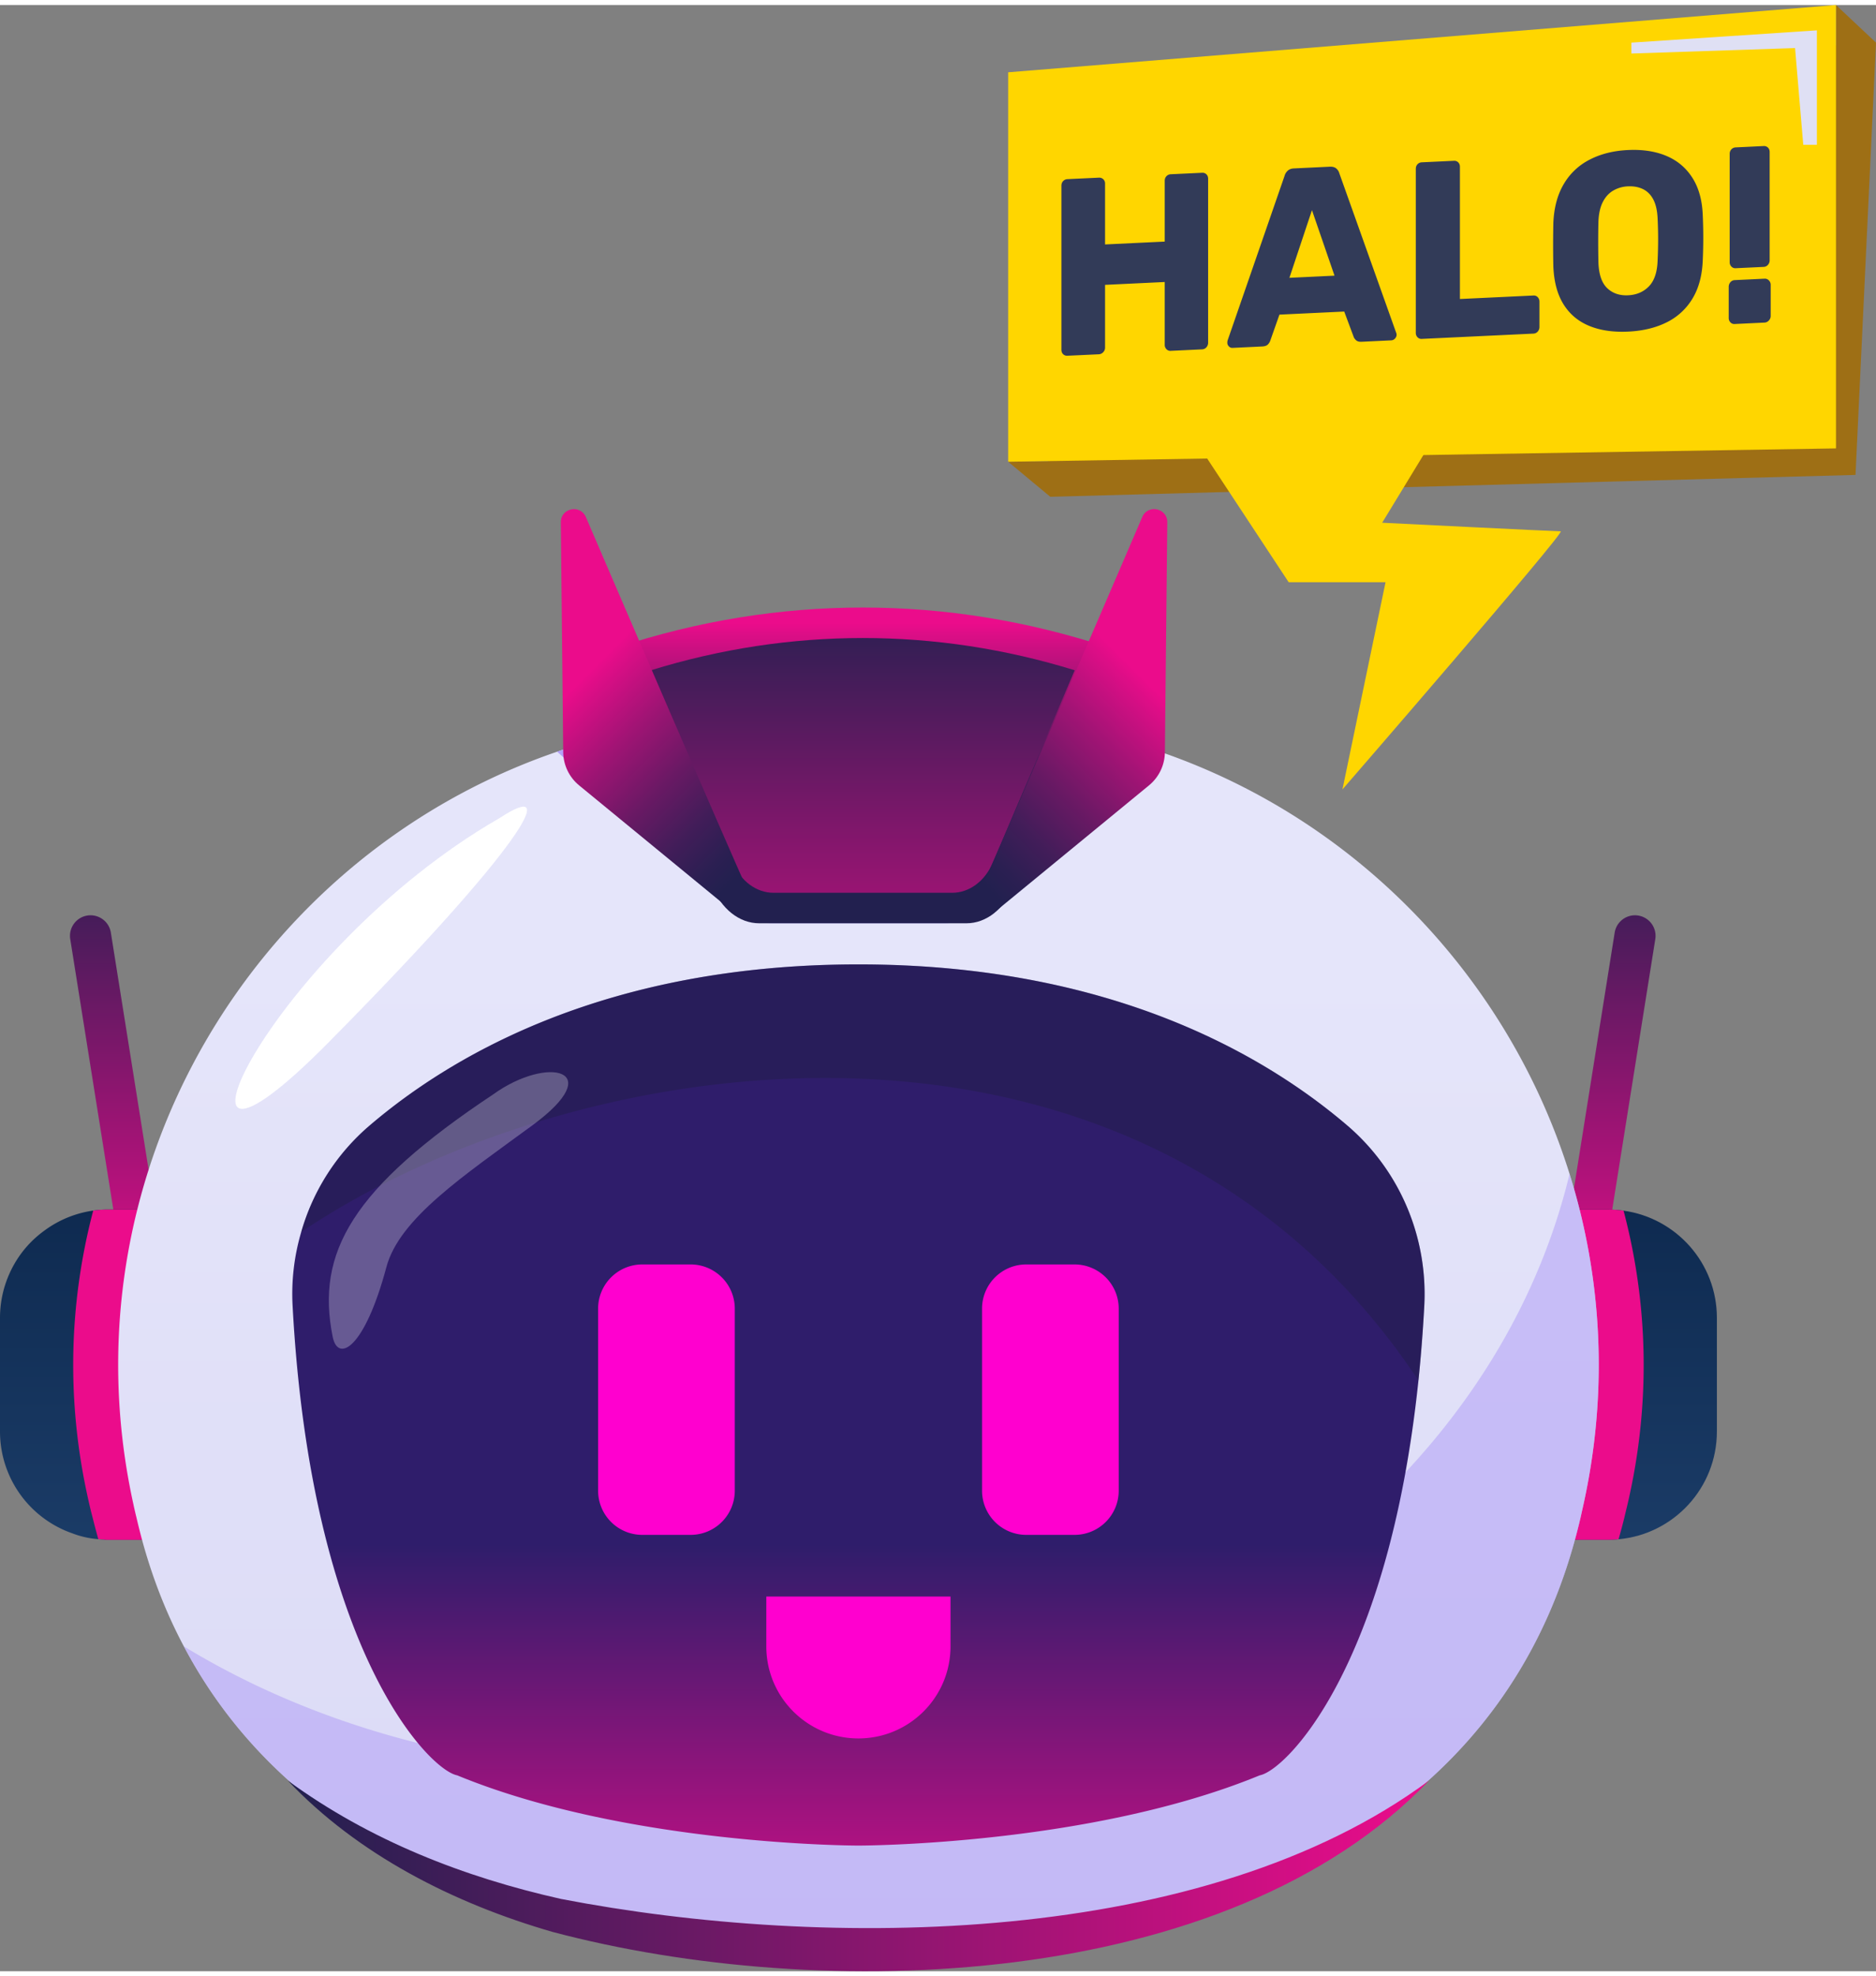
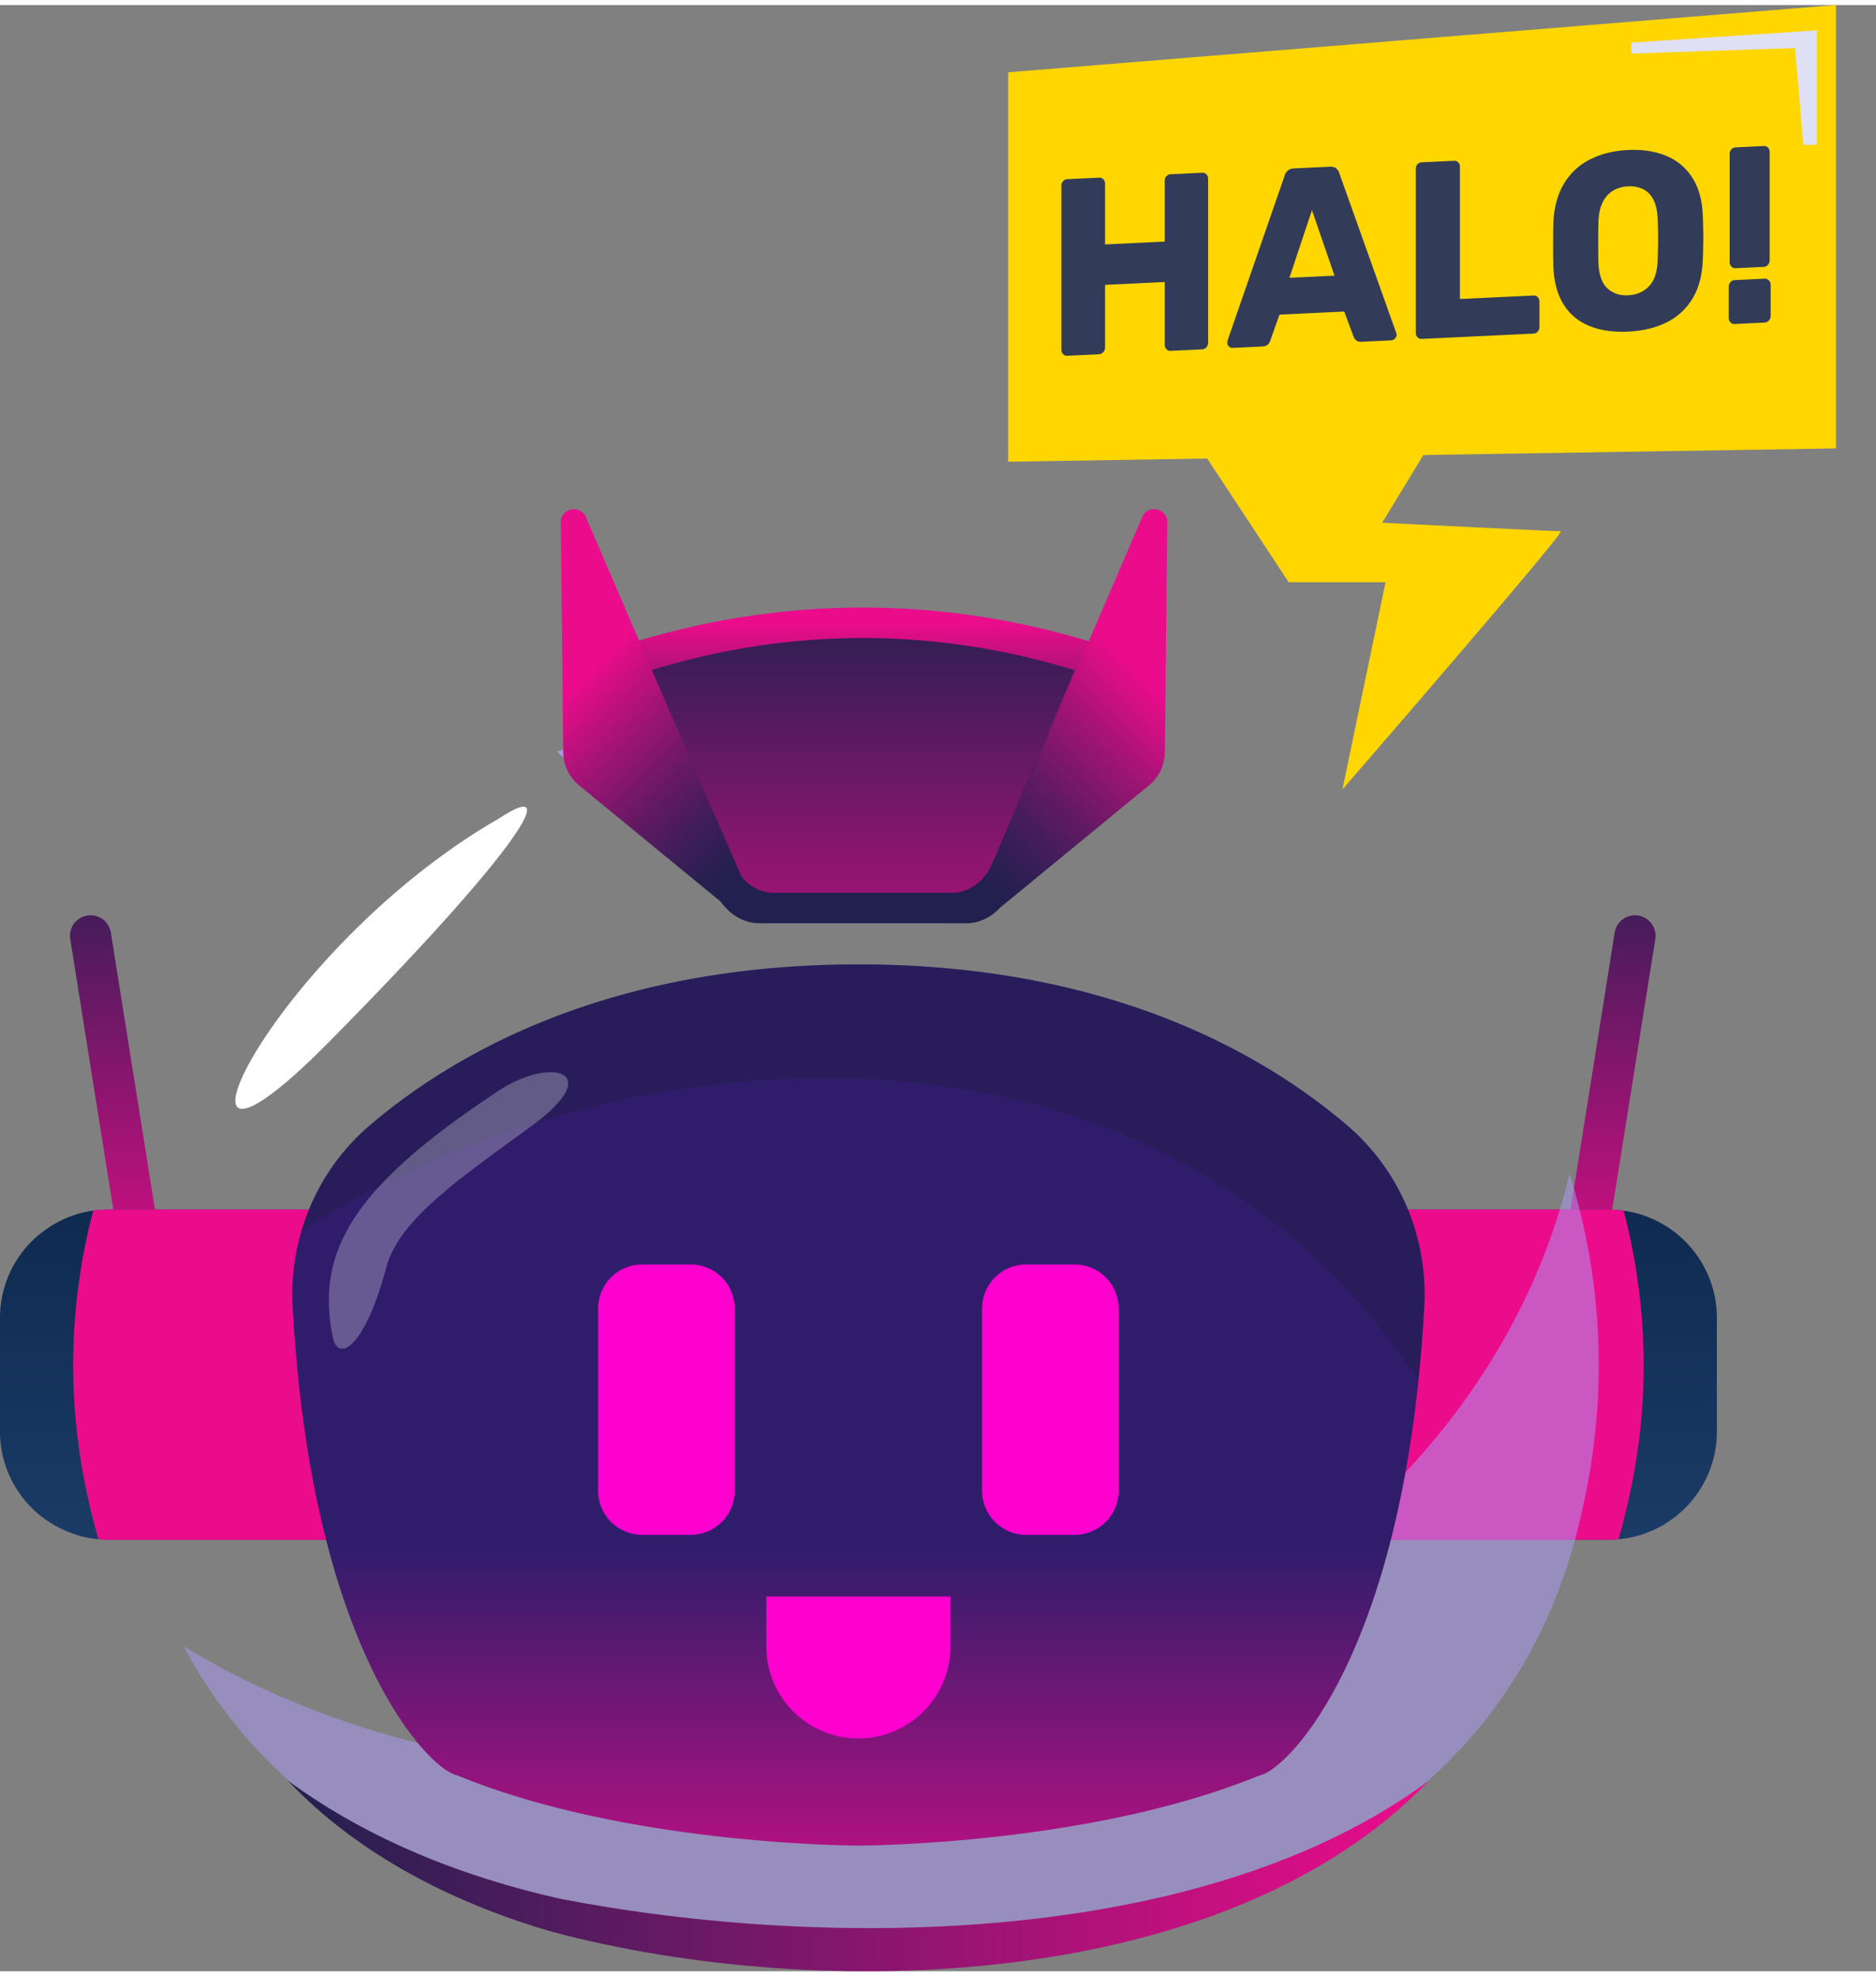
<svg xmlns="http://www.w3.org/2000/svg" width="225" height="237" fill="none" viewBox="0 0 250 262">
  <rect x="0" y="0" width="250" height="262" fill="#808080" stroke="none" />
  <g clip-path="url(#clip0_2326_861)">
    <path fill="url(#paint0_linear_2326_861)" d="M19.845 172.851a2.74 2.74 0 0 1-3.137-2.274L9.36 124.465a2.74 2.74 0 0 1 5.414-.859l7.343 46.112a2.733 2.733 0 0 1-2.273 3.133Z" />
    <path fill="url(#paint1_linear_2326_861)" d="M210.109 172.851a2.74 2.74 0 0 0 3.137-2.274l7.343-46.112a2.74 2.74 0 0 0-5.414-.859l-7.343 46.112a2.738 2.738 0 0 0 2.277 3.133Z" />
    <path fill="url(#paint2_linear_2326_861)" d="M44.047 160.504v44.012H14.45c-.19 0-.384 0-.581-.043a8.491 8.491 0 0 1-.767-.05 12.04 12.04 0 0 1-3.44-.766A14.362 14.362 0 0 1 0 190.076v-15.14c0-3.002.93-5.794 2.483-8.096a14.124 14.124 0 0 1 3.377-3.489 14.29 14.29 0 0 1 8.594-2.847h29.593Z" />
    <path fill="#EB0C8B" d="M14.45 160.504h29.593v44.012H14.45c-.19 0-.384 0-.581-.043a8.491 8.491 0 0 1-.767-.05 96.408 96.408 0 0 1-.747-2.828 46.815 46.815 0 0 1-.454-1.841c-3.125-13.422-2.738-26.725.523-39.114a15.308 15.308 0 0 1 2.026-.136Z" />
    <path fill="url(#paint3_linear_2326_861)" d="M228.796 174.936v15.14c0 7.516-5.751 13.693-13.102 14.362-.446.051-.895.07-1.348.07h-29.601v-44h29.601c.686 0 1.363.05 2.018.147 7.025.979 12.432 6.994 12.432 14.281Z" />
    <path fill="#EB0C8B" d="M216.894 199.754c-.147.623-.294 1.222-.441 1.841a63.029 63.029 0 0 1-.763 2.839c-.445.051-.895.07-1.348.07h-29.6v-43.996h29.6c.686 0 1.363.05 2.018.147 3.276 12.39 3.66 25.7.534 39.099Z" />
-     <path fill="url(#paint4_linear_2326_861)" d="M211.027 199.754c-.139.623-.271 1.222-.411 1.841a81.294 81.294 0 0 1-.739 2.909c-9.26 33.966-39.093 50.108-74.836 53.74-10.322 1.048-16.534 1.087-19.168 1.048a96.503 96.503 0 0 0-2.947 0c-2.622.043-8.846 0-19.155-1.048-30.348-3.079-56.42-15.175-69.271-39.532-2.304-4.329-4.171-9.052-5.57-14.196a82.29 82.29 0 0 1-.731-2.917 54.606 54.606 0 0 1-.426-1.841c-2.955-13.469-2.587-26.822.523-39.254 7.002-28.036 27.923-51.419 55.948-61.008a83.63 83.63 0 0 1 6.239-1.884 87.282 87.282 0 0 1 15.116-2.541c5.875-.468 12.145-.72 18.803-.72 6.653 0 12.92.252 18.799.72a86.816 86.816 0 0 1 16.169 2.82c28.966 7.929 51.196 30.299 59.798 57.875a84.934 84.934 0 0 1 1.336 4.746c3.11 12.428 3.482 25.785.523 39.242Z" />
    <path fill="#AF9CF7" d="M148.317 97.612a87.299 87.299 0 0 0-15.116-2.541c-5.875-.468-12.146-.72-18.803-.72-6.658 0-12.928.252-18.803.72a86.616 86.616 0 0 0-15.116 2.541 84.95 84.95 0 0 0-6.24 1.884L95.418 118.5c3.028 3.149 4.287 3.86 7.773 3.86h22.416c3.486 0 4.748-.715 7.773-3.86l21.177-19.004a82.58 82.58 0 0 0-6.239-1.884Z" opacity=".9" />
    <path fill="#AF9CF7" d="m211.027 199.758-.407 1.841c-8.323 35.951-38.826 52.905-75.576 56.645-10.321 1.048-16.533 1.087-19.171 1.048a76.397 76.397 0 0 0-2.951 0c-2.618.039-8.849 0-19.151-1.048-30.348-3.083-56.425-15.175-69.271-39.536 63.918 38.886 167.701 7.249 184.664-62.946 4.307 13.743 5.198 28.802 1.863 43.996Z" opacity=".52" />
    <path fill="url(#paint5_linear_2326_861)" d="M189.8 173.397a202.468 202.468 0 0 1-.775 9.883c-3.997 38.333-17.695 51.976-21.15 52.614-22.684 9.341-53.225 9.361-53.477 9.361-.252 0-30.794-.02-53.477-9.361-3.707-.696-19.442-16.59-21.925-62.497a29.157 29.157 0 0 1 1.147-9.903 29.228 29.228 0 0 1 9.178-14.242c11.158-9.516 31.762-21.414 65.081-21.414 33.318 0 53.922 11.898 65.08 21.414 7.037 5.984 10.821 14.919 10.318 24.145Z" />
    <path fill="#192033" d="M189.8 173.397a202.468 202.468 0 0 1-.775 9.883c-36.944-55.62-111.377-44.998-148.882-19.786a29.228 29.228 0 0 1 9.178-14.242c11.158-9.516 31.762-21.414 65.081-21.414 33.318 0 53.922 11.898 65.08 21.414 7.037 5.984 10.821 14.919 10.318 24.145Z" opacity=".3" />
    <path fill="#fff" d="M65.731 145.152c-18.826 12.513-23.652 21.081-21.398 32.302.701 3.493 4.245 1.621 7.161-9.287 1.731-6.479 10.279-12.154 19.442-18.877 10.17-7.465 2.053-9.36-5.205-4.138Z" opacity=".27" />
-     <path fill="#EB0C8B" d="M82.23 85.61V97l13.613 22.195L82.23 85.609ZM147.736 85.61V97l-13.613 22.195 13.613-33.587Z" />
+     <path fill="#EB0C8B" d="M82.23 85.61V97l13.613 22.195ZM147.736 85.61V97l-13.613 22.195 13.613-33.587Z" />
    <path fill="url(#paint6_linear_2326_861)" d="m82.23 85.61 12.656 31.768c1.22 3.064 3.64 4.982 6.286 4.982h27.625c2.642 0 5.062-1.922 6.286-4.982l12.657-31.765c-21.503-7.102-44.012-7.102-65.51-.004Z" />
    <path fill="url(#paint7_linear_2326_861)" d="m86.75 88.646 10.91 25.63c1.053 2.472 3.14 4.019 5.417 4.019h23.815c2.277 0 4.365-1.551 5.418-4.019l10.91-25.63c-18.536-5.729-37.939-5.729-56.47 0Z" />
    <path fill="#fff" d="M66.556 108.354C35.836 126 17.893 164.419 43.818 138.201c25.925-26.219 31.088-35.344 22.738-29.847Z" />
    <path fill="#FF00CF" d="M92.024 167.819H85.6a5.889 5.889 0 0 0-5.895 5.887v24.261a5.889 5.889 0 0 0 5.895 5.887h6.425a5.889 5.889 0 0 0 5.895-5.887v-24.261a5.891 5.891 0 0 0-5.895-5.887ZM143.189 167.819h-6.425a5.89 5.89 0 0 0-5.895 5.887v24.261a5.89 5.89 0 0 0 5.895 5.887h6.425a5.89 5.89 0 0 0 5.895-5.887v-24.261a5.89 5.89 0 0 0-5.895-5.887ZM102.121 212.07v6.65c0 6.769 5.495 12.258 12.273 12.258s12.273-5.489 12.273-12.258v-6.65h-24.546Z" />
    <path fill="url(#paint8_linear_2326_861)" d="M190.435 236.594c-26.948 28.11-81.053 29.649-116.803 20.165-13.184-3.807-25.937-10.293-35.279-20.165 10.945 8.003 23.513 12.881 36.417 15.774 35.414 6.824 85.719 6.418 115.665-15.774Z" />
    <path fill="url(#paint9_linear_2326_861)" d="M129.967 119.537c5.135-11.543 16.522-37.981 22.25-51.307.751-1.745 3.358-1.195 3.338.704l-.321 30.64a5.786 5.786 0 0 1-2.111 4.405l-20.968 17.217c-1.154.944-2.792-.302-2.188-1.659Z" />
    <path fill="url(#paint10_linear_2326_861)" d="M100.324 119.537c-5.136-11.543-16.522-37.981-22.25-51.307-.751-1.745-3.358-1.195-3.338.704l.32 30.64c.02 1.709.791 3.318 2.112 4.405l20.968 17.217c1.15.944 2.792-.302 2.188-1.659Z" />
-     <path fill="#9E6F15" d="M244.667 0v5.365l-107.713 7.137 2.738 48.27-5.345.085 5.616 4.673 107.307-2.913L250 5.013 244.667 0Z" />
    <path fill="#FFD600" d="m134.351 60.857 110.316-1.775V0L134.351 8.966v51.891Z" />
    <path fill="#FFD600" d="m157.054 54.637 14.675 22.273h12.912l-5.744 27.615s29.814-34.392 29.086-34.392c-.728 0-23.791-1.145-23.791-1.145l10.015-16.451-37.153 2.1Z" />
    <path fill="#DFE0F4" d="m217.402 5.013 24.72-1.636v15.252h-1.816l-1.092-12.893-21.812.728v-1.45Z" />
    <path fill="#323B58" d="M142.252 46.735a.733.733 0 0 1-.581-.21c-.151-.15-.225-.347-.225-.595V24.083c0-.248.074-.453.225-.615a.818.818 0 0 1 .581-.263l4.171-.197a.768.768 0 0 1 .84.797v8.1l7.951-.38V23.43c0-.247.074-.452.225-.615a.818.818 0 0 1 .581-.263l4.171-.197a.733.733 0 0 1 .581.209c.151.15.225.348.225.596v21.847a.91.91 0 0 1-.225.6.79.79 0 0 1-.581.278l-4.171.197a.706.706 0 0 1-.581-.224.813.813 0 0 1-.225-.577v-8.37l-7.951.379v8.37a.854.854 0 0 1-.244.6.846.846 0 0 1-.596.282l-4.171.194ZM164.234 45.69a.604.604 0 0 1-.468-.197.653.653 0 0 1-.209-.476c0-.112.011-.212.031-.305l7.594-21.94a1.44 1.44 0 0 1 .403-.673c.206-.201.492-.31.856-.325l4.783-.229c.368-.015.651.066.856.244.205.182.341.395.403.635l7.564 21.22c.042.09.066.19.066.298 0 .178-.07.344-.21.499a.719.719 0 0 1-.499.244l-3.978.19c-.321.015-.565-.059-.728-.217-.162-.159-.263-.306-.306-.441l-1.258-3.37-8.633.41-1.228 3.486a1.39 1.39 0 0 1-.29.468c-.151.174-.411.27-.775.29l-3.974.19Zm7.595-9.337 6.011-.287-3.005-8.73-3.006 9.017ZM189.478 44.491a.706.706 0 0 1-.581-.224.812.812 0 0 1-.224-.577V21.84c0-.248.073-.453.224-.616a.818.818 0 0 1 .581-.263l4.268-.2a.733.733 0 0 1 .581.208c.151.151.225.348.225.596v17.611l9.794-.464a.706.706 0 0 1 .581.225.858.858 0 0 1 .225.61v3.362a.91.91 0 0 1-.225.6.79.79 0 0 1-.581.278l-14.868.704ZM216.956 43.52c-1.983.093-3.706-.158-5.17-.762-1.468-.603-2.606-1.562-3.428-2.878-.821-1.315-1.27-2.994-1.355-5.028-.023-.963-.031-1.93-.031-2.905 0-.975.012-1.946.031-2.909.085-2.02.542-3.74 1.375-5.156a8.395 8.395 0 0 1 3.458-3.273c1.476-.766 3.184-1.195 5.124-1.284 1.96-.093 3.676.174 5.14.797 1.464.627 2.618 1.605 3.458 2.944.841 1.338 1.294 3.013 1.359 5.028a65.078 65.078 0 0 1 0 5.814c-.065 2.042-.511 3.76-1.34 5.156a8.239 8.239 0 0 1-3.443 3.207c-1.471.739-3.195 1.157-5.178 1.25Zm0-4.839c1.143-.054 2.072-.456 2.797-1.206.72-.751 1.103-1.911 1.146-3.482a64.43 64.43 0 0 0 .066-2.793c0-.874-.023-1.779-.066-2.719-.043-1.052-.232-1.9-.565-2.545-.334-.646-.794-1.11-1.375-1.397-.581-.286-1.251-.41-2.007-.375a4.24 4.24 0 0 0-1.971.565c-.581.34-1.046.851-1.39 1.528-.345.677-.539 1.543-.581 2.6-.023.943-.031 1.848-.031 2.722 0 .875.011 1.803.031 2.79.066 1.566.457 2.688 1.181 3.372.72.677 1.642.995 2.765.94ZM231.178 42.507a.705.705 0 0 1-.581-.224.812.812 0 0 1-.225-.577v-4.135c0-.247.074-.456.225-.634a.788.788 0 0 1 .581-.279l3.977-.19a.727.727 0 0 1 .566.225.82.82 0 0 1 .244.611v4.135a.858.858 0 0 1-.244.6.82.82 0 0 1-.566.278l-3.977.19Zm.127-7.435a.704.704 0 0 1-.58-.224.808.808 0 0 1-.225-.576v-14.42c0-.248.073-.453.225-.616a.816.816 0 0 1 .58-.263l3.718-.178a.732.732 0 0 1 .581.21c.151.15.225.347.225.595v14.42a.904.904 0 0 1-.225.6.788.788 0 0 1-.581.278l-3.718.174Z" />
  </g>
  <defs>
    <linearGradient id="paint0_linear_2326_861" x1="15.742" x2="15.742" y1="109.715" y2="175.172" gradientUnits="userSpaceOnUse">
      <stop stop-color="#22204F" />
      <stop offset="1" stop-color="#EB0C8B" />
    </linearGradient>
    <linearGradient id="paint1_linear_2326_861" x1="214.213" x2="214.213" y1="109.715" y2="175.172" gradientUnits="userSpaceOnUse">
      <stop stop-color="#22204F" />
      <stop offset="1" stop-color="#EB0C8B" />
    </linearGradient>
    <linearGradient id="paint2_linear_2326_861" x1="22.023" x2="22.023" y1="134.334" y2="231.356" gradientUnits="userSpaceOnUse">
      <stop stop-color="#072043" />
      <stop offset="1" stop-color="#224674" />
    </linearGradient>
    <linearGradient id="paint3_linear_2326_861" x1="206.77" x2="206.77" y1="134.334" y2="231.356" gradientUnits="userSpaceOnUse">
      <stop stop-color="#072043" />
      <stop offset="1" stop-color="#224674" />
    </linearGradient>
    <linearGradient id="paint4_linear_2326_861" x1="114.397" x2="114.397" y1="94.351" y2="259.3" gradientUnits="userSpaceOnUse">
      <stop offset=".199" stop-color="#E5E5FA" />
      <stop offset=".993" stop-color="#DBDAF6" />
    </linearGradient>
    <linearGradient id="paint5_linear_2326_861" x1="114.395" x2="114.395" y1="185.886" y2="294.516" gradientUnits="userSpaceOnUse">
      <stop offset=".178" stop-color="#2F1D6B" />
      <stop offset=".726" stop-color="#EB0C8B" />
    </linearGradient>
    <linearGradient id="paint6_linear_2326_861" x1="114.983" x2="114.983" y1="117.365" y2="72.119" gradientUnits="userSpaceOnUse">
      <stop offset=".156" stop-color="#22204F" />
      <stop offset=".218" stop-color="#2B1F52" />
      <stop offset=".319" stop-color="#421D59" />
      <stop offset=".445" stop-color="#691964" />
      <stop offset=".592" stop-color="#9F1474" />
      <stop offset=".754" stop-color="#E20D88" />
      <stop offset=".774" stop-color="#EB0C8B" />
    </linearGradient>
    <linearGradient id="paint7_linear_2326_861" x1="114.983" x2="114.983" y1="78.272" y2="146.211" gradientUnits="userSpaceOnUse">
      <stop stop-color="#22204F" />
      <stop offset="1" stop-color="#EB0C8B" />
    </linearGradient>
    <linearGradient id="paint8_linear_2326_861" x1="38.353" x2="190.436" y1="249.298" y2="249.298" gradientUnits="userSpaceOnUse">
      <stop stop-color="#22204F" />
      <stop offset="1" stop-color="#EB0C8B" />
    </linearGradient>
    <linearGradient id="paint9_linear_2326_861" x1="120.066" x2="159.543" y1="118.591" y2="79.064" gradientUnits="userSpaceOnUse">
      <stop offset=".156" stop-color="#22204F" />
      <stop offset=".218" stop-color="#2B1F52" />
      <stop offset=".319" stop-color="#421D59" />
      <stop offset=".445" stop-color="#691964" />
      <stop offset=".592" stop-color="#9F1474" />
      <stop offset=".754" stop-color="#E20D88" />
      <stop offset=".774" stop-color="#EB0C8B" />
    </linearGradient>
    <linearGradient id="paint10_linear_2326_861" x1="108.97" x2="70.929" y1="117.34" y2="79.252" gradientUnits="userSpaceOnUse">
      <stop offset=".156" stop-color="#22204F" />
      <stop offset=".218" stop-color="#2B1F52" />
      <stop offset=".319" stop-color="#421D59" />
      <stop offset=".445" stop-color="#691964" />
      <stop offset=".592" stop-color="#9F1474" />
      <stop offset=".754" stop-color="#E20D88" />
      <stop offset=".774" stop-color="#EB0C8B" />
    </linearGradient>
    <clipPath id="clip0_2326_861">
      <path fill="#fff" d="M0 0h250v262H0z" />
    </clipPath>
  </defs>
</svg>